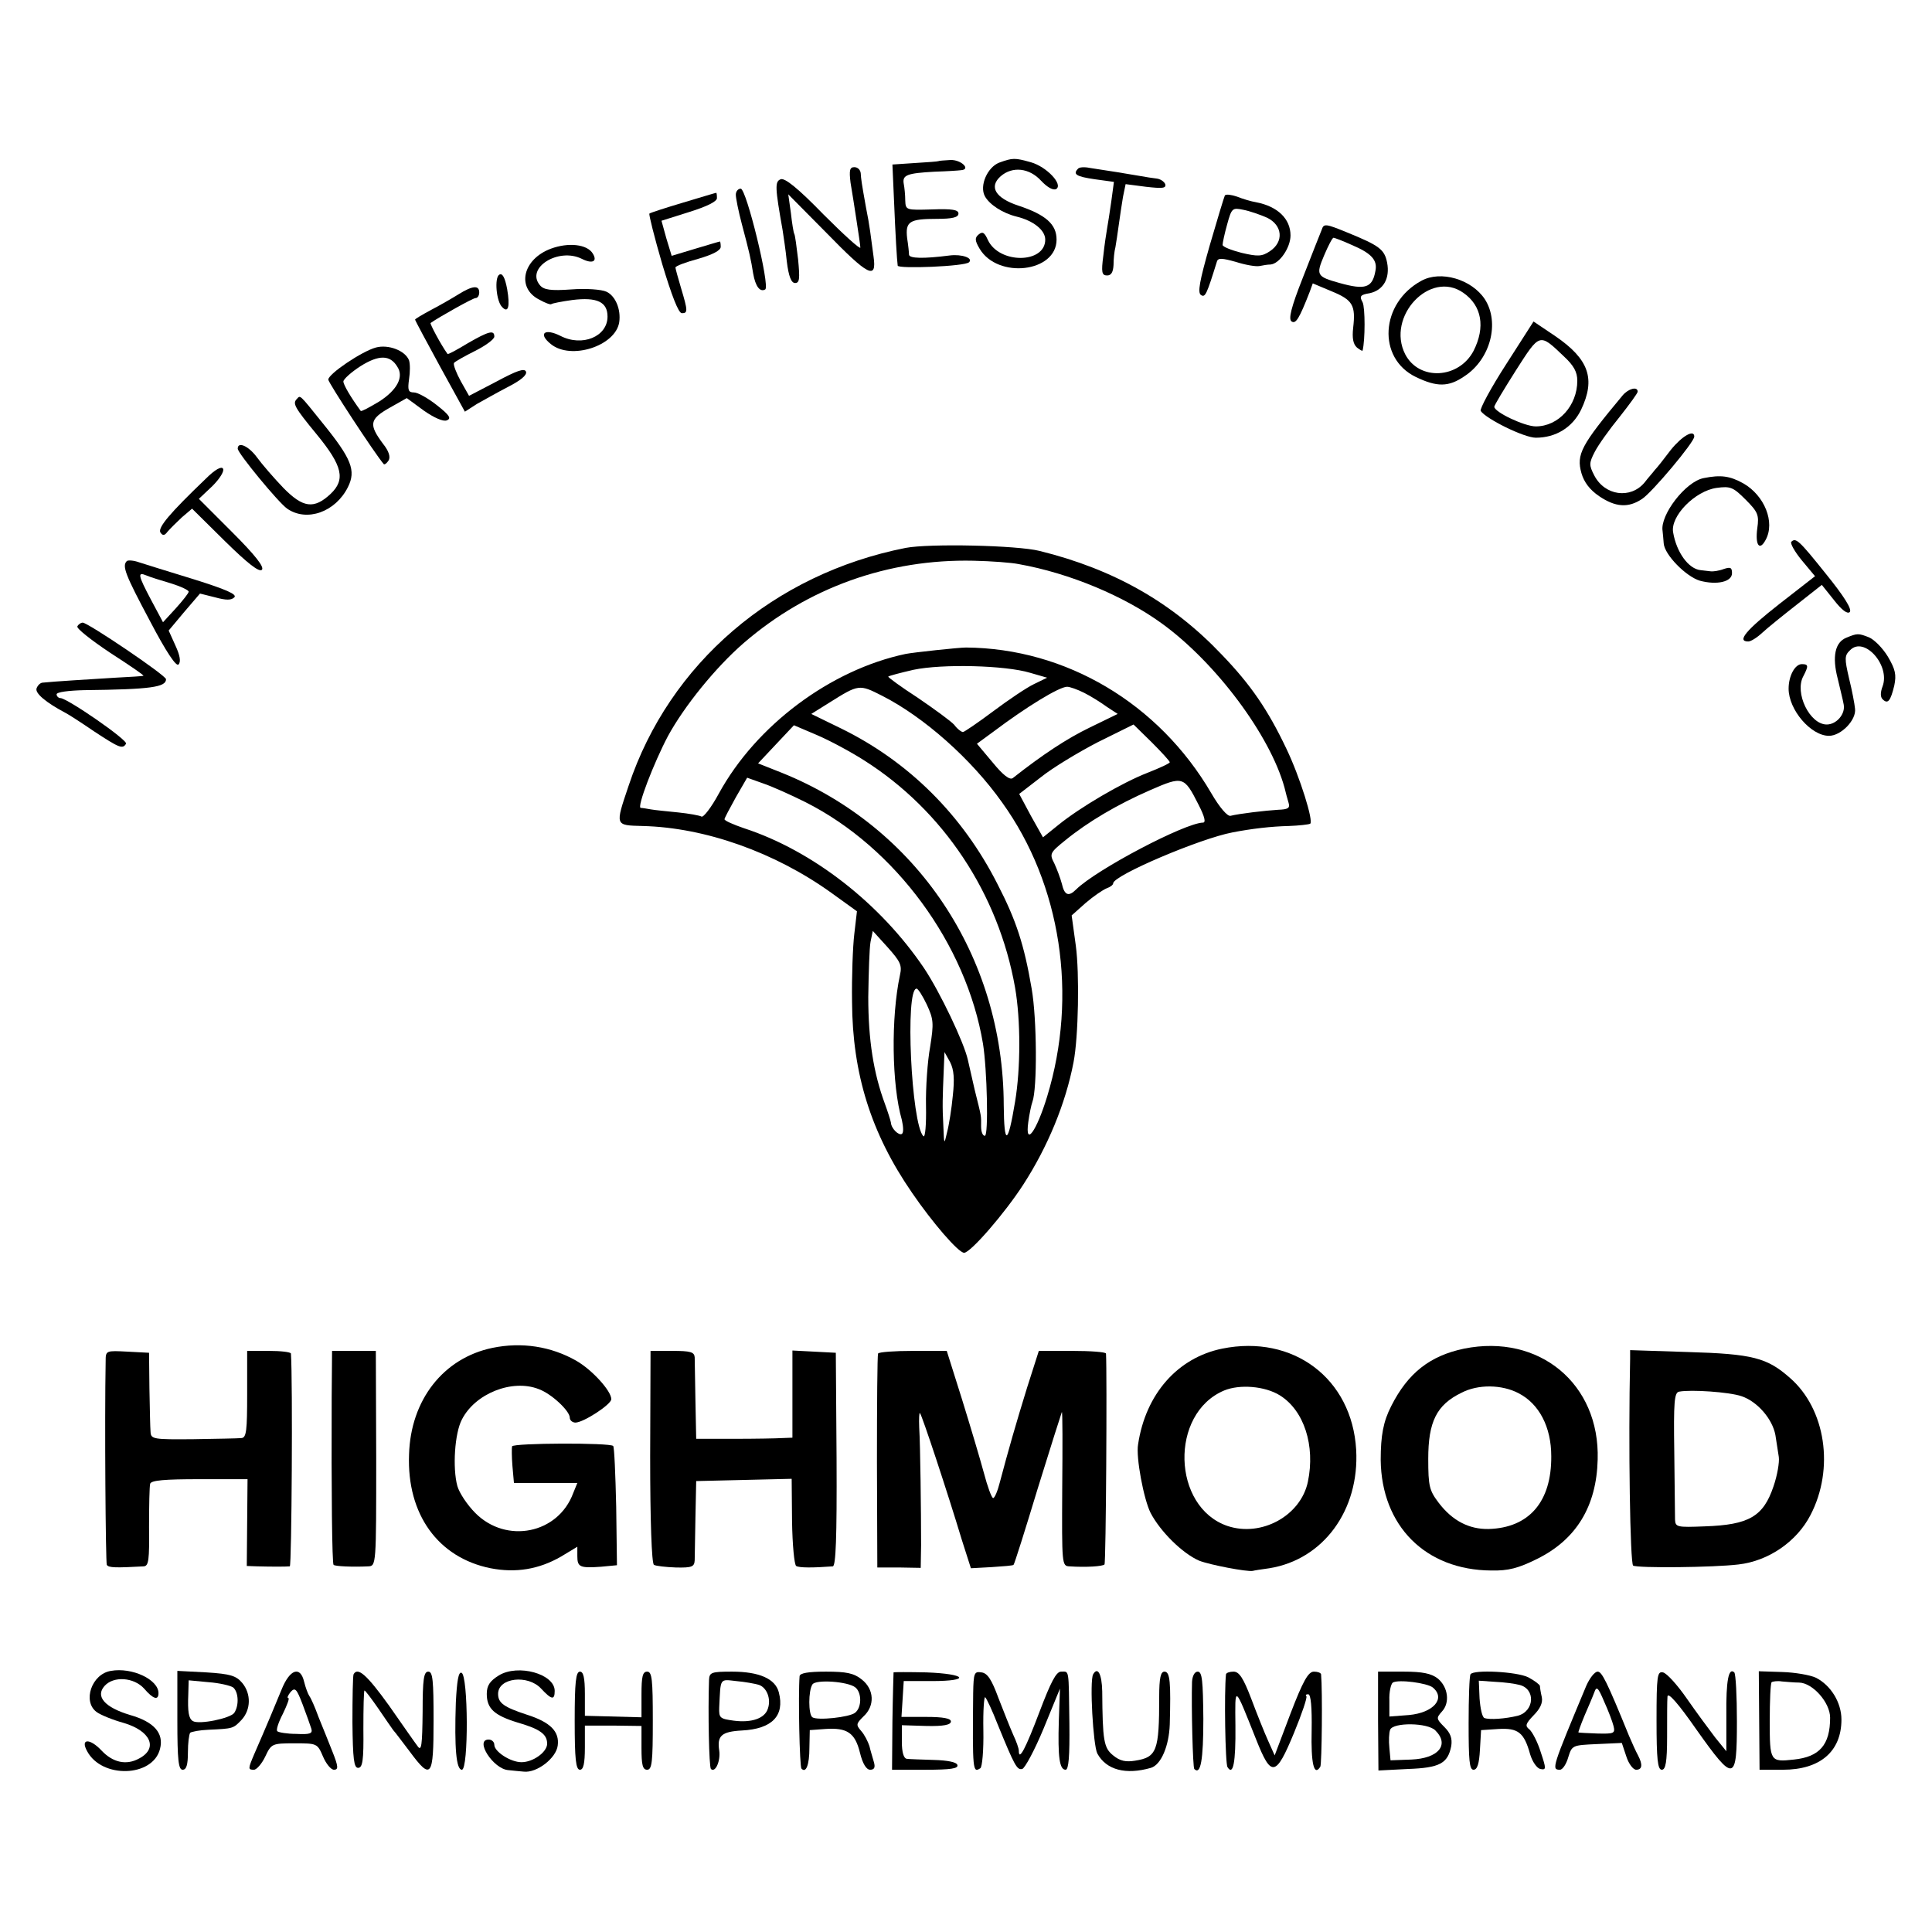
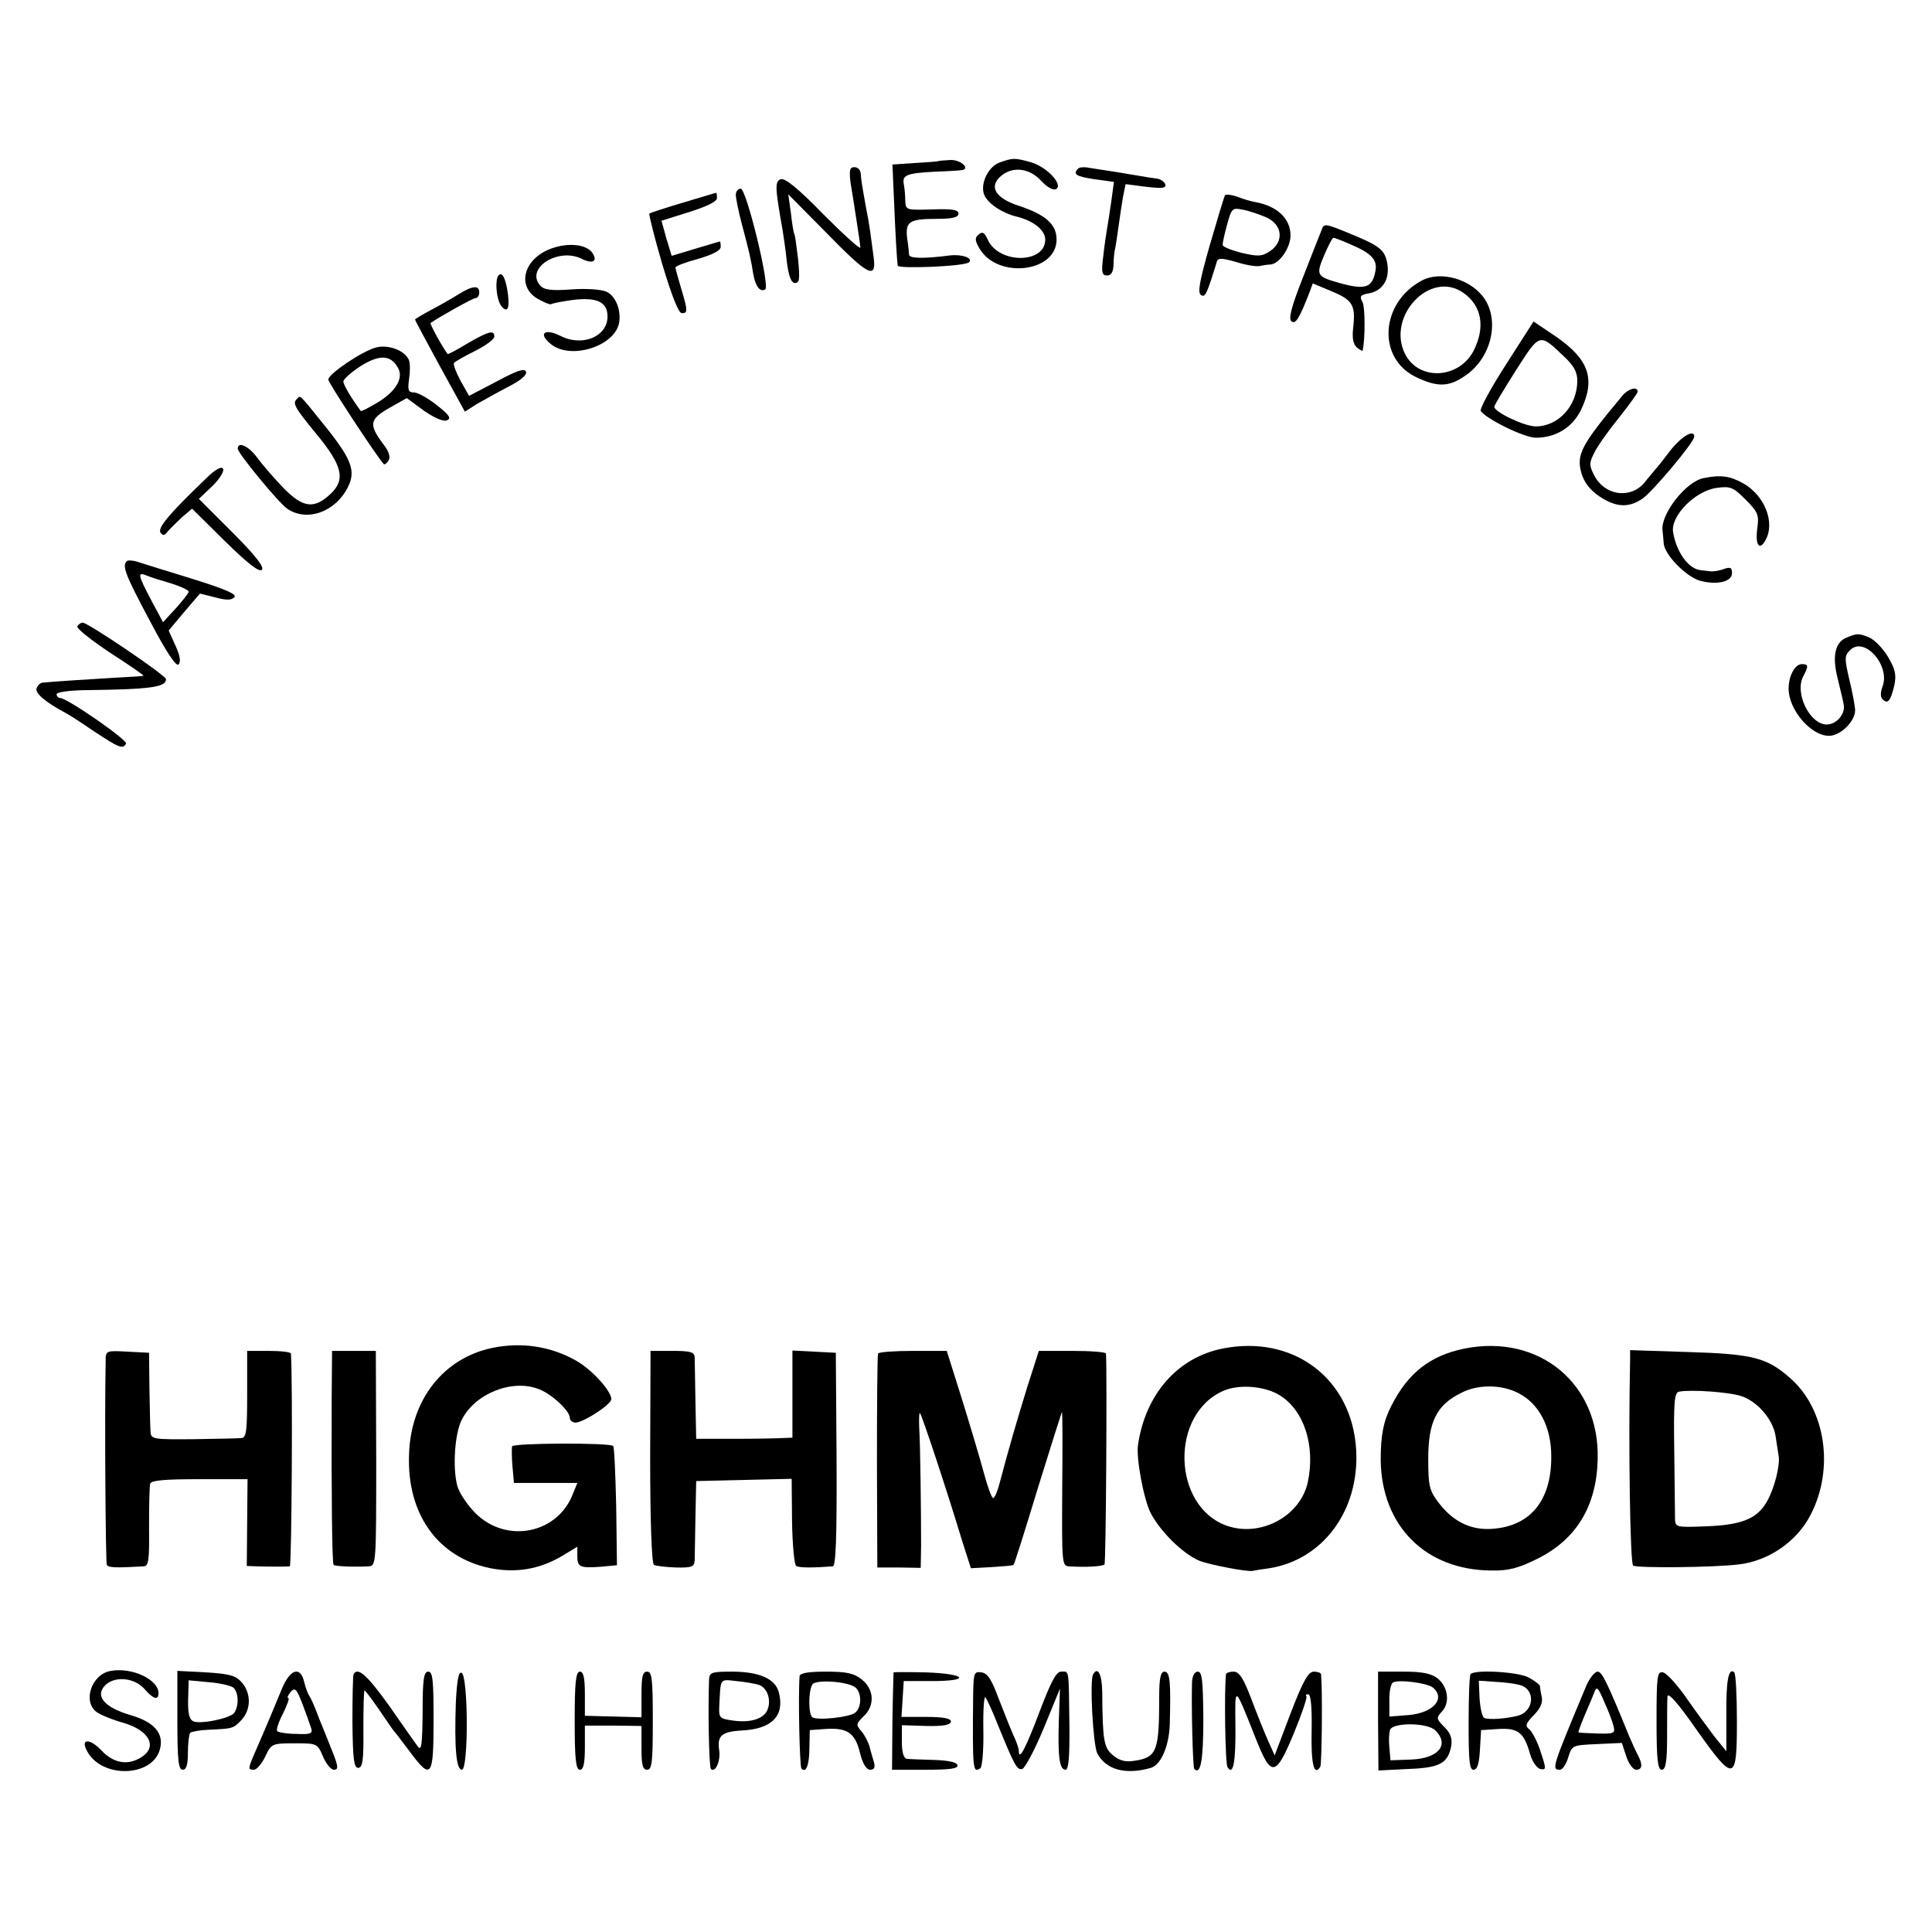
<svg xmlns="http://www.w3.org/2000/svg" version="1.0" width="512pt" height="512pt" viewBox="0 0 512 512" preserveAspectRatio="xMidYMid meet">
  <g transform="translate(0,512) scale(0.1,-0.1)" fill="#000000" stroke="none">
    <path d="M2487 4693 c-1 -1 -29 -3 -62 -5 l-60 -4 4 -90 c4 -98 8 -164 10 -178 1 -9 179 -2 189 9 12 11 -19 22 -51 18 -70 -9 -107 -8 -108 2 0 5 -2 25 -5 44 -5 44 6 51 79 51 41 0 57 4 57 14 0 10 -16 13 -70 11 -69 -2 -70 -2 -71 24 0 14 -2 34 -4 44 -4 23 8 28 82 32 32 1 63 3 70 4 27 2 0 28 -28 27 -17 -1 -31 -2 -32 -3z" />
    <path d="M2648 4689 c-31 -12 -53 -61 -38 -89 12 -22 47 -45 84 -54 45 -11 76 -36 76 -61 0 -64 -122 -65 -152 -1 -9 20 -14 23 -24 15 -11 -9 -11 -16 2 -38 48 -81 204 -63 204 24 0 41 -29 66 -101 90 -61 20 -79 50 -47 78 31 27 76 22 107 -12 17 -18 32 -26 40 -22 19 12 -25 59 -67 71 -43 12 -48 12 -84 -1z" />
    <path d="M2254 4636 c4 -23 11 -68 16 -101 5 -33 10 -65 10 -71 0 -6 -44 34 -98 88 -67 69 -102 97 -113 93 -16 -6 -15 -22 5 -135 2 -14 8 -51 11 -82 5 -41 12 -58 22 -58 12 0 13 11 8 63 -4 34 -8 64 -10 67 -2 3 -6 28 -9 55 l-7 50 101 -102 c111 -114 134 -126 125 -63 -3 21 -7 52 -9 67 -2 15 -7 44 -11 63 -12 67 -13 75 -14 91 -1 9 -8 16 -17 16 -12 0 -14 -8 -10 -41z" />
    <path d="M2857 4673 c-15 -15 -4 -21 44 -28 l51 -7 -7 -52 c-4 -28 -9 -60 -11 -71 -2 -11 -7 -44 -10 -72 -6 -45 -4 -53 10 -53 11 0 16 9 17 28 0 15 2 36 5 47 2 11 6 38 9 60 3 22 8 55 11 73 l7 34 54 -7 c44 -5 54 -4 51 7 -3 7 -13 14 -24 15 -10 1 -28 4 -39 6 -11 2 -41 7 -66 11 -25 4 -57 9 -71 11 -14 3 -28 2 -31 -2z" />
    <path d="M1950 4604 c0 -9 7 -44 16 -78 20 -75 24 -93 30 -131 6 -34 18 -50 32 -42 13 9 -50 267 -65 267 -7 0 -13 -7 -13 -16z" />
    <path d="M1810 4583 c-47 -14 -87 -27 -89 -29 -2 -2 13 -62 34 -134 25 -83 43 -130 52 -130 16 0 16 6 -2 66 -8 27 -15 52 -15 55 0 4 27 14 60 23 38 11 60 22 60 32 0 7 -1 14 -2 14 -2 0 -31 -9 -65 -19 l-63 -19 -14 46 -13 47 73 23 c48 15 74 28 74 37 0 8 -1 15 -2 14 -2 0 -41 -12 -88 -26z" />
    <path d="M3246 4602 c-2 -4 -20 -63 -40 -132 -27 -95 -33 -126 -23 -132 11 -7 15 2 42 89 3 10 14 9 50 -1 25 -8 53 -13 63 -11 9 2 22 4 29 4 24 2 53 45 53 77 0 44 -34 77 -91 88 -13 2 -36 9 -51 15 -15 5 -29 7 -32 3z m112 -59 c41 -20 45 -64 7 -89 -21 -14 -32 -14 -75 -4 -27 7 -50 16 -50 21 0 5 5 29 12 54 12 44 14 45 43 39 16 -3 45 -13 63 -21z" />
    <path d="M3503 4512 c-4 -9 -26 -66 -50 -127 -32 -81 -39 -111 -30 -117 11 -7 20 7 48 79 l8 22 50 -21 c56 -23 64 -37 57 -97 -3 -27 0 -43 10 -52 8 -6 14 -10 15 -8 7 28 7 114 0 128 -9 16 -6 20 19 24 36 8 54 39 46 81 -7 35 -20 45 -106 80 -56 23 -62 24 -67 8z m79 -41 c52 -22 69 -40 63 -69 -8 -45 -27 -51 -95 -32 -61 17 -63 21 -41 73 11 26 22 47 25 47 2 0 24 -8 48 -19z" />
    <path d="M1460 4461 c-75 -28 -92 -104 -31 -135 16 -9 30 -14 32 -12 2 2 27 7 56 11 65 8 93 -5 93 -44 0 -53 -67 -81 -125 -51 -42 21 -60 6 -25 -22 53 -43 171 -5 181 58 5 34 -10 70 -34 81 -13 6 -54 9 -93 6 -55 -4 -73 -1 -83 11 -39 46 49 101 111 70 28 -14 42 -7 29 14 -15 25 -65 30 -111 13z" />
    <path d="M1323 4392 c-13 -8 -8 -71 8 -86 16 -17 21 2 13 48 -6 32 -13 43 -21 38z" />
    <path d="M3767 4376 c-109 -59 -118 -205 -15 -255 56 -27 87 -27 129 2 69 45 94 142 54 204 -35 53 -117 77 -168 49z m111 -32 c49 -34 59 -91 27 -154 -39 -74 -144 -80 -181 -9 -51 100 66 225 154 163z" />
    <path d="M1215 4340 c-16 -10 -49 -29 -72 -41 -24 -13 -43 -24 -43 -26 0 -2 30 -58 66 -124 l66 -120 31 20 c18 10 55 31 84 46 33 17 50 31 47 40 -4 10 -24 3 -78 -26 l-73 -38 -22 39 c-12 22 -20 43 -18 48 3 4 28 18 56 32 28 14 51 31 51 38 0 18 -14 15 -71 -18 -28 -17 -52 -30 -53 -28 -18 25 -47 80 -45 82 23 16 112 66 119 66 6 0 10 7 10 15 0 20 -18 18 -55 -5z" />
    <path d="M3991 4154 c-40 -62 -70 -118 -67 -123 14 -21 115 -71 146 -71 53 0 97 27 120 74 39 82 21 134 -68 195 l-58 39 -73 -114z m153 22 c27 -25 36 -42 36 -65 0 -66 -50 -121 -110 -121 -30 0 -110 38 -110 52 0 4 26 47 57 96 64 100 62 100 127 38z" />
    <path d="M996 4199 c-37 -10 -126 -70 -126 -85 0 -8 123 -196 147 -224 2 -2 8 2 13 10 5 9 1 24 -15 44 -38 51 -36 65 17 95 l46 26 45 -33 c27 -19 52 -30 61 -26 13 5 7 14 -26 40 -24 19 -51 34 -61 34 -15 0 -17 6 -13 35 3 19 3 41 0 50 -10 26 -55 43 -88 34z m57 -51 c18 -27 -1 -62 -48 -92 -25 -15 -47 -27 -49 -25 -25 34 -46 69 -46 78 0 6 21 25 46 41 48 30 78 30 97 -2z" />
    <path d="M4300 4072 c-110 -132 -123 -156 -109 -206 7 -24 22 -44 47 -61 43 -29 77 -32 114 -7 26 17 138 150 138 165 0 20 -32 2 -62 -35 -18 -24 -37 -48 -43 -54 -5 -7 -18 -21 -27 -33 -37 -44 -105 -35 -133 19 -14 27 -14 33 1 62 9 18 39 60 66 93 26 33 48 63 48 67 0 15 -25 8 -40 -10z" />
    <path d="M787 4063 c-12 -12 -8 -21 53 -95 68 -83 76 -119 36 -157 -44 -41 -73 -37 -125 16 -25 26 -57 63 -70 81 -22 30 -51 43 -51 23 0 -12 108 -143 131 -159 52 -36 128 -9 161 57 22 44 10 75 -68 171 -61 76 -58 73 -67 63z" />
    <path d="M545 3851 c-95 -91 -127 -129 -120 -142 6 -9 11 -9 19 2 7 8 24 25 38 38 l27 23 87 -86 c61 -60 91 -83 98 -76 7 7 -17 38 -78 99 l-89 89 36 34 c20 20 32 40 28 46 -4 7 -21 -2 -46 -27z" />
    <path d="M4515 3853 c-48 -9 -116 -98 -109 -140 1 -7 2 -22 3 -33 2 -30 59 -88 96 -99 45 -12 85 -3 85 20 0 15 -4 17 -22 11 -13 -5 -29 -7 -35 -6 -7 1 -19 2 -26 3 -32 3 -64 47 -73 100 -8 43 58 110 115 118 37 5 44 2 77 -31 33 -33 36 -41 31 -76 -6 -45 6 -61 22 -31 26 47 -3 118 -59 150 -36 20 -60 23 -105 14z" />
-     <path d="M4747 3684 c-3 -4 9 -26 28 -49 l35 -42 -95 -74 c-88 -69 -113 -99 -82 -99 7 0 23 10 37 23 14 13 55 46 92 75 l66 52 32 -40 c21 -27 36 -38 42 -32 7 7 -16 43 -63 101 -72 90 -80 97 -92 85z" />
-     <path d="M2400 3668 c-349 -69 -626 -306 -734 -630 -36 -107 -37 -105 37 -107 166 -4 351 -70 500 -177 l68 -49 -7 -60 c-4 -33 -7 -114 -6 -180 1 -190 50 -348 159 -506 54 -79 123 -159 138 -159 17 0 108 105 157 181 64 99 112 214 133 324 13 67 16 235 6 309 l-11 80 37 33 c21 18 46 35 56 39 9 3 17 9 17 13 0 21 231 119 316 135 51 10 104 16 149 17 28 1 53 4 57 6 10 5 -27 124 -63 199 -49 103 -94 169 -171 249 -131 138 -285 226 -483 275 -60 15 -292 20 -355 8z m300 -43 c135 -24 280 -85 380 -158 143 -104 286 -296 324 -434 3 -13 8 -31 11 -41 4 -14 -2 -17 -28 -18 -33 -2 -102 -10 -126 -16 -8 -2 -29 22 -51 60 -139 238 -385 384 -650 386 -19 0 -140 -13 -160 -17 -199 -42 -396 -189 -495 -370 -20 -37 -41 -64 -46 -61 -5 3 -33 8 -62 11 -29 3 -61 6 -72 8 -11 2 -23 4 -27 4 -11 1 35 120 72 190 43 79 126 182 201 247 170 147 383 223 609 218 47 -1 101 -5 120 -9z m30 -288 l45 -13 -35 -17 c-19 -9 -68 -42 -108 -72 -40 -30 -77 -55 -80 -55 -4 0 -15 8 -23 19 -9 10 -53 42 -97 72 -45 29 -80 55 -78 56 2 2 32 10 67 18 76 16 243 12 309 -8z m-392 -61 c110 -56 236 -167 318 -283 156 -217 201 -511 119 -779 -28 -92 -59 -135 -50 -68 3 22 8 46 11 54 13 35 12 220 -2 300 -20 117 -41 181 -90 276 -93 184 -236 326 -416 414 l-78 38 48 30 c78 49 79 49 140 18z m535 8 c18 -9 45 -26 60 -37 l29 -19 -74 -36 c-60 -29 -124 -71 -204 -134 -8 -6 -26 8 -53 41 l-42 50 45 33 c85 64 173 118 194 118 7 0 27 -7 45 -16z m-583 -179 c210 -133 356 -353 400 -602 15 -86 15 -214 0 -303 -19 -115 -29 -118 -30 -9 -1 395 -230 737 -588 881 l-63 25 47 50 48 51 61 -26 c33 -14 89 -44 125 -67z m810 -5 c0 -3 -26 -15 -59 -28 -67 -26 -178 -91 -236 -138 l-41 -33 -32 57 -31 58 57 44 c31 25 99 66 151 93 l95 47 48 -47 c26 -26 48 -50 48 -53z m-965 -106 c238 -120 426 -376 470 -640 11 -68 15 -244 5 -244 -6 0 -10 11 -10 25 0 30 2 21 -17 97 -8 35 -16 70 -18 79 -10 46 -74 180 -116 243 -116 172 -296 312 -477 371 -29 10 -52 20 -52 24 0 3 14 29 30 58 l30 52 42 -15 c24 -8 75 -31 113 -50z m1041 -6 c17 -33 20 -48 12 -48 -48 -1 -282 -124 -336 -177 -20 -20 -31 -16 -38 15 -4 15 -13 39 -20 54 -13 25 -12 28 29 61 60 49 138 95 225 133 87 38 90 37 128 -38z m-791 -452 c-24 -112 -22 -291 5 -384 4 -18 5 -34 0 -37 -8 -5 -28 14 -29 30 -1 6 -8 28 -16 50 -30 81 -44 169 -44 283 1 65 3 130 6 146 l6 29 39 -43 c34 -38 39 -48 33 -74z m71 -78 c18 -39 19 -49 9 -112 -7 -38 -12 -109 -11 -157 1 -48 -2 -85 -7 -80 -32 32 -49 391 -18 391 4 0 16 -19 27 -42z m69 -242 c-3 -33 -10 -77 -15 -96 -8 -35 -8 -34 -10 15 -3 55 -2 76 1 149 l2 48 15 -27 c10 -20 12 -44 7 -89z" />
    <path d="M336 3633 c-13 -13 -4 -36 61 -158 44 -84 70 -122 76 -116 7 7 4 24 -8 50 l-18 40 41 49 42 49 40 -10 c29 -8 43 -8 51 0 8 8 -22 21 -108 48 -65 20 -130 40 -145 45 -14 5 -29 6 -32 3z m117 -59 c26 -8 47 -18 47 -22 0 -4 -16 -24 -34 -44 l-34 -37 -31 58 c-36 68 -37 76 -13 66 9 -4 38 -13 65 -21z" />
    <path d="M205 3460 c-3 -5 36 -36 87 -70 51 -33 91 -60 88 -61 -3 -1 -36 -3 -75 -5 -64 -4 -164 -10 -191 -13 -7 0 -14 -7 -17 -15 -5 -13 25 -38 78 -66 6 -3 39 -24 74 -48 67 -44 76 -48 85 -33 6 9 -156 121 -174 121 -5 0 -10 5 -10 10 0 6 32 10 73 11 177 2 217 8 217 29 0 10 -207 150 -221 150 -4 0 -11 -4 -14 -10z" />
    <path d="M4893 3430 c-30 -12 -38 -50 -23 -108 6 -26 14 -57 16 -69 5 -25 -19 -53 -45 -53 -45 0 -86 84 -62 128 14 27 14 32 -4 32 -18 0 -35 -31 -35 -65 0 -56 59 -125 107 -125 32 0 73 42 69 72 -1 12 -8 49 -16 81 -12 52 -12 60 3 74 37 38 107 -40 86 -96 -6 -16 -6 -28 0 -34 14 -14 21 -5 31 36 6 29 3 43 -17 77 -14 23 -36 45 -50 51 -28 11 -31 11 -60 -1z" />
    <path d="M1305 1548 c-130 -27 -217 -138 -221 -283 -6 -158 77 -273 216 -301 67 -13 128 -3 187 31 l43 26 0 -25 c0 -29 7 -32 63 -28 l42 4 -2 155 c-2 86 -5 158 -8 161 -8 9 -265 8 -268 -1 -1 -4 -1 -28 1 -52 l4 -45 84 0 84 0 -11 -27 c-40 -108 -177 -135 -259 -53 -22 22 -43 54 -48 72 -13 48 -7 140 12 176 35 69 133 108 203 81 34 -12 83 -58 83 -76 0 -7 7 -13 15 -13 21 0 95 48 95 62 0 22 -51 78 -93 102 -67 38 -144 50 -222 34z" />
    <path d="M3239 1546 c-118 -24 -203 -120 -223 -254 -6 -34 15 -145 33 -181 26 -50 85 -108 129 -127 28 -11 127 -30 142 -27 3 1 22 4 44 7 143 23 239 154 230 314 -11 189 -167 306 -355 268z m153 -124 c64 -40 94 -133 74 -229 -19 -90 -123 -147 -213 -117 -147 50 -154 298 -9 359 41 17 108 12 148 -13z" />
    <path d="M3880 1546 c-91 -19 -149 -65 -193 -152 -21 -41 -28 -78 -28 -143 2 -175 119 -292 293 -293 45 -1 72 6 122 31 103 51 157 139 160 263 6 201 -155 334 -354 294z m144 -118 c55 -28 87 -90 87 -167 1 -121 -59 -190 -166 -193 -52 -1 -96 22 -132 69 -25 33 -28 44 -28 117 0 98 22 143 88 175 44 23 107 22 151 -1z" />
    <path d="M280 1513 c-3 -157 0 -534 3 -540 5 -8 24 -8 98 -4 13 1 15 17 14 104 0 56 1 108 3 115 3 9 38 12 131 12 l127 0 -1 -115 -1 -115 28 -1 c36 -1 76 -1 86 0 5 1 8 492 3 564 -1 4 -27 7 -59 7 l-57 0 0 -115 c0 -96 -2 -115 -15 -116 -8 -1 -66 -2 -127 -3 -106 -1 -113 0 -114 19 -1 11 -2 63 -3 115 l-1 95 -57 3 c-57 3 -58 3 -58 -25z" />
    <path d="M879 1418 c-1 -251 1 -441 5 -445 4 -4 51 -6 92 -4 21 1 21 4 21 286 l-1 285 -58 0 -58 0 -1 -122z" />
    <path d="M1723 1260 c0 -170 4 -283 10 -287 5 -3 31 -6 58 -7 43 -1 49 2 50 19 0 11 1 63 2 115 l2 95 127 3 126 3 1 -113 c1 -62 6 -115 11 -118 8 -5 44 -5 97 -1 8 1 11 75 10 284 l-2 282 -57 3 -58 3 0 -116 0 -115 -27 -1 c-16 -1 -73 -2 -128 -2 l-100 0 -2 99 c-1 54 -2 107 -2 117 -1 14 -11 17 -59 17 l-58 0 -1 -280z" />
    <path d="M2327 1533 c-2 -5 -3 -134 -3 -287 l1 -280 58 0 57 -1 1 60 c0 90 -2 264 -5 312 -1 24 0 41 2 38 5 -4 73 -210 111 -336 l24 -75 55 3 c30 2 57 4 58 6 2 1 31 93 64 202 34 110 63 201 64 203 2 1 2 -90 1 -203 -1 -201 -1 -205 19 -206 45 -3 88 0 93 5 4 4 7 508 4 559 -1 4 -41 7 -90 7 l-88 0 -31 -97 c-30 -97 -50 -167 -72 -250 -6 -24 -14 -43 -18 -43 -4 0 -15 30 -25 68 -10 37 -36 124 -58 195 l-40 127 -89 0 c-49 0 -91 -3 -93 -7z" />
    <path d="M4320 1519 c-5 -229 0 -543 8 -548 12 -7 213 -5 279 3 80 9 155 61 191 131 64 123 40 281 -54 363 -61 54 -99 64 -271 69 l-153 5 0 -23z m295 -99 c42 -14 82 -60 90 -103 3 -18 7 -44 9 -58 2 -14 -4 -49 -14 -78 -27 -80 -65 -102 -182 -106 -74 -3 -78 -2 -79 18 0 12 -1 93 -2 179 -2 133 0 158 13 160 31 6 133 -1 165 -12z" />
    <path d="M294 692 c-51 -8 -76 -81 -38 -109 11 -8 43 -21 72 -29 71 -21 92 -67 41 -94 -34 -19 -70 -11 -100 21 -31 33 -57 32 -38 -2 39 -73 174 -69 193 6 11 42 -16 72 -79 90 -67 20 -93 49 -68 77 24 27 78 23 105 -7 24 -28 38 -32 38 -12 0 36 -70 69 -126 59z" />
-     <path d="M1322 680 c-24 -15 -32 -27 -32 -49 0 -39 20 -57 82 -76 59 -17 78 -31 78 -56 0 -22 -37 -49 -68 -49 -29 0 -72 28 -72 46 0 8 -7 14 -15 14 -38 0 12 -78 52 -81 10 -1 28 -3 41 -4 35 -4 86 36 90 69 5 37 -19 62 -82 82 -61 20 -76 31 -76 55 0 43 79 52 114 14 28 -30 36 -31 36 -6 0 45 -97 72 -148 41z" />
    <path d="M470 561 c0 -106 3 -131 14 -131 10 0 14 13 14 46 0 25 3 48 6 52 4 3 25 7 49 8 65 3 65 3 87 26 25 27 26 69 2 98 -16 19 -31 24 -95 28 l-77 4 0 -131z m148 87 c14 -12 16 -47 3 -67 -10 -15 -94 -32 -110 -22 -11 7 -14 24 -12 72 l1 36 53 -5 c28 -2 58 -9 65 -14z" />
    <path d="M746 642 c-18 -44 -38 -92 -72 -170 -17 -40 -17 -42 -1 -42 7 0 21 16 30 35 16 34 18 35 77 35 60 0 61 0 76 -35 8 -19 21 -35 29 -35 12 0 12 8 -4 48 -10 26 -27 67 -37 92 -9 25 -20 50 -24 55 -4 6 -10 22 -14 38 -10 43 -38 34 -60 -21z m79 -103 c4 -13 -3 -16 -40 -14 -24 0 -47 4 -50 7 -4 3 3 24 15 47 11 23 18 41 14 41 -4 0 -1 7 6 16 12 13 16 9 32 -33 10 -26 20 -55 23 -64z" />
    <path d="M937 683 c-2 -5 -3 -62 -3 -128 1 -97 4 -120 15 -120 12 0 15 20 14 103 0 56 1 102 3 102 2 0 18 -21 36 -47 18 -27 36 -52 40 -58 5 -5 24 -31 44 -57 57 -77 63 -68 63 82 0 107 -2 130 -14 130 -12 0 -15 -20 -15 -107 -1 -88 -3 -105 -13 -91 -7 9 -41 58 -76 108 -59 82 -83 103 -94 83z" />
    <path d="M1208 608 c-4 -121 1 -178 16 -178 18 0 17 251 -1 257 -8 3 -12 -21 -15 -79z" />
    <path d="M1523 560 c0 -102 3 -130 14 -130 9 0 13 16 13 59 l0 58 75 0 75 -1 0 -58 c0 -45 3 -58 15 -58 13 0 15 21 15 130 0 109 -2 130 -15 130 -12 0 -15 -13 -15 -61 l0 -60 -75 2 -75 2 0 58 c0 43 -4 59 -13 59 -11 0 -14 -28 -14 -130z" />
    <path d="M1879 668 c-3 -86 0 -230 5 -236 12 -11 26 22 22 49 -6 39 6 50 60 53 80 4 114 39 98 101 -9 36 -52 55 -124 55 -55 0 -60 -2 -61 -22z m132 -13 c21 -7 33 -37 24 -63 -8 -26 -43 -38 -90 -32 -37 5 -40 7 -39 35 4 79 0 75 45 70 23 -2 50 -7 60 -10z" />
    <path d="M2119 678 c-4 -51 0 -241 5 -245 12 -13 21 10 21 55 l1 47 41 3 c58 4 79 -10 92 -63 7 -29 17 -45 27 -45 11 0 14 6 10 20 -3 11 -9 30 -12 43 -4 12 -13 30 -22 40 -14 16 -13 19 6 38 31 28 29 72 -4 98 -21 17 -41 21 -95 21 -48 0 -69 -4 -70 -12z m148 -30 c17 -14 17 -53 -1 -67 -15 -12 -100 -21 -113 -12 -11 7 -11 71 0 87 8 14 95 8 114 -8z" />
    <path d="M2368 688 c0 -2 -2 -60 -3 -130 l-1 -128 89 0 c66 0 88 3 84 13 -2 7 -25 12 -63 13 -32 1 -65 2 -71 3 -8 1 -13 17 -13 45 l0 44 65 -2 c46 -1 65 3 65 12 0 8 -20 12 -66 12 l-65 0 3 47 3 48 75 0 c104 0 92 19 -15 23 -47 1 -86 1 -87 0z" />
    <path d="M2579 633 c-2 -207 -1 -212 19 -199 5 3 9 48 8 101 -1 52 2 91 5 87 4 -4 19 -36 33 -72 45 -110 51 -121 65 -118 7 2 33 50 57 108 l43 105 -3 -85 c-3 -98 2 -130 18 -130 8 0 11 35 10 123 -2 148 0 137 -22 137 -13 0 -27 -27 -57 -106 -37 -98 -55 -132 -55 -104 0 7 -7 26 -15 43 -8 18 -25 61 -39 97 -18 49 -29 66 -45 68 -19 3 -21 -1 -22 -55z" />
    <path d="M2897 683 c-10 -17 0 -189 11 -210 24 -44 76 -57 142 -38 27 8 48 58 50 115 3 111 1 140 -14 140 -10 0 -14 -16 -14 -67 0 -143 -6 -160 -64 -169 -24 -4 -40 -1 -58 14 -25 20 -28 39 -29 170 -1 46 -12 66 -24 45z" />
    <path d="M3159 663 c-2 -67 2 -227 6 -231 17 -17 24 24 24 133 -1 101 -3 125 -15 125 -8 0 -14 -11 -15 -27z" />
    <path d="M3249 683 c-5 -47 -2 -238 4 -246 15 -24 22 12 21 109 -1 109 -4 112 55 -36 40 -101 52 -99 100 17 21 51 36 95 33 98 -3 3 -1 5 5 5 7 0 10 -35 9 -96 -2 -87 6 -123 23 -96 4 8 6 201 2 245 -1 4 -9 7 -19 7 -15 0 -29 -25 -62 -111 l-42 -111 -17 38 c-10 22 -30 72 -45 112 -21 55 -32 72 -47 72 -10 0 -19 -3 -20 -7z" />
    <path d="M3652 559 l1 -131 78 4 c85 3 106 15 115 61 3 20 -2 34 -18 50 -22 22 -22 24 -7 41 22 23 17 65 -11 88 -17 13 -40 18 -90 18 l-68 0 0 -131z m145 89 c35 -29 2 -67 -63 -73 l-52 -4 0 42 c-1 23 4 44 9 48 15 9 91 -1 106 -13z m7 -114 c38 -38 8 -74 -64 -77 l-55 -2 -3 33 c-2 19 -1 40 2 48 8 20 100 19 120 -2z" />
    <path d="M3897 683 c-3 -5 -5 -63 -5 -130 0 -98 2 -123 13 -123 10 0 15 16 17 53 l3 52 46 3 c52 3 68 -9 84 -67 6 -20 18 -37 27 -39 16 -3 16 0 1 45 -8 26 -22 53 -30 60 -12 9 -10 15 11 37 17 17 25 33 22 48 -3 13 -5 26 -5 30 -1 4 -14 14 -31 23 -30 15 -145 21 -153 8z m129 -28 c44 -10 41 -70 -4 -82 -33 -8 -74 -11 -88 -6 -6 2 -11 25 -13 52 l-2 47 43 -3 c24 -1 53 -5 64 -8z" />
    <path d="M4204 653 c-91 -218 -93 -223 -70 -223 7 0 17 15 22 33 10 32 11 32 76 35 l66 3 12 -36 c6 -19 18 -35 26 -35 16 0 18 13 5 38 -5 9 -16 33 -24 52 -59 145 -72 170 -83 170 -8 0 -21 -17 -30 -37z m72 -107 c5 -20 1 -21 -43 -20 -26 1 -49 2 -50 3 -1 0 6 20 16 44 10 23 22 51 26 62 6 17 10 14 26 -24 11 -24 22 -53 25 -65z" />
    <path d="M4390 561 c0 -104 3 -131 14 -131 10 0 14 20 14 88 0 48 0 96 1 106 1 13 29 -19 77 -88 100 -141 107 -139 107 22 0 67 -3 126 -7 130 -15 14 -22 -22 -21 -113 l0 -96 -30 37 c-16 21 -50 67 -75 103 -25 36 -53 67 -63 69 -15 3 -17 -8 -17 -127z" />
-     <path d="M4662 560 l1 -130 62 0 c98 0 155 48 155 133 0 45 -28 91 -68 111 -15 7 -55 14 -89 15 l-62 2 1 -131z m106 101 c36 -1 82 -53 82 -93 0 -72 -28 -104 -96 -111 -63 -7 -64 -5 -64 102 0 54 2 100 5 103 3 2 15 4 27 2 13 -1 33 -3 46 -3z" />
  </g>
</svg>